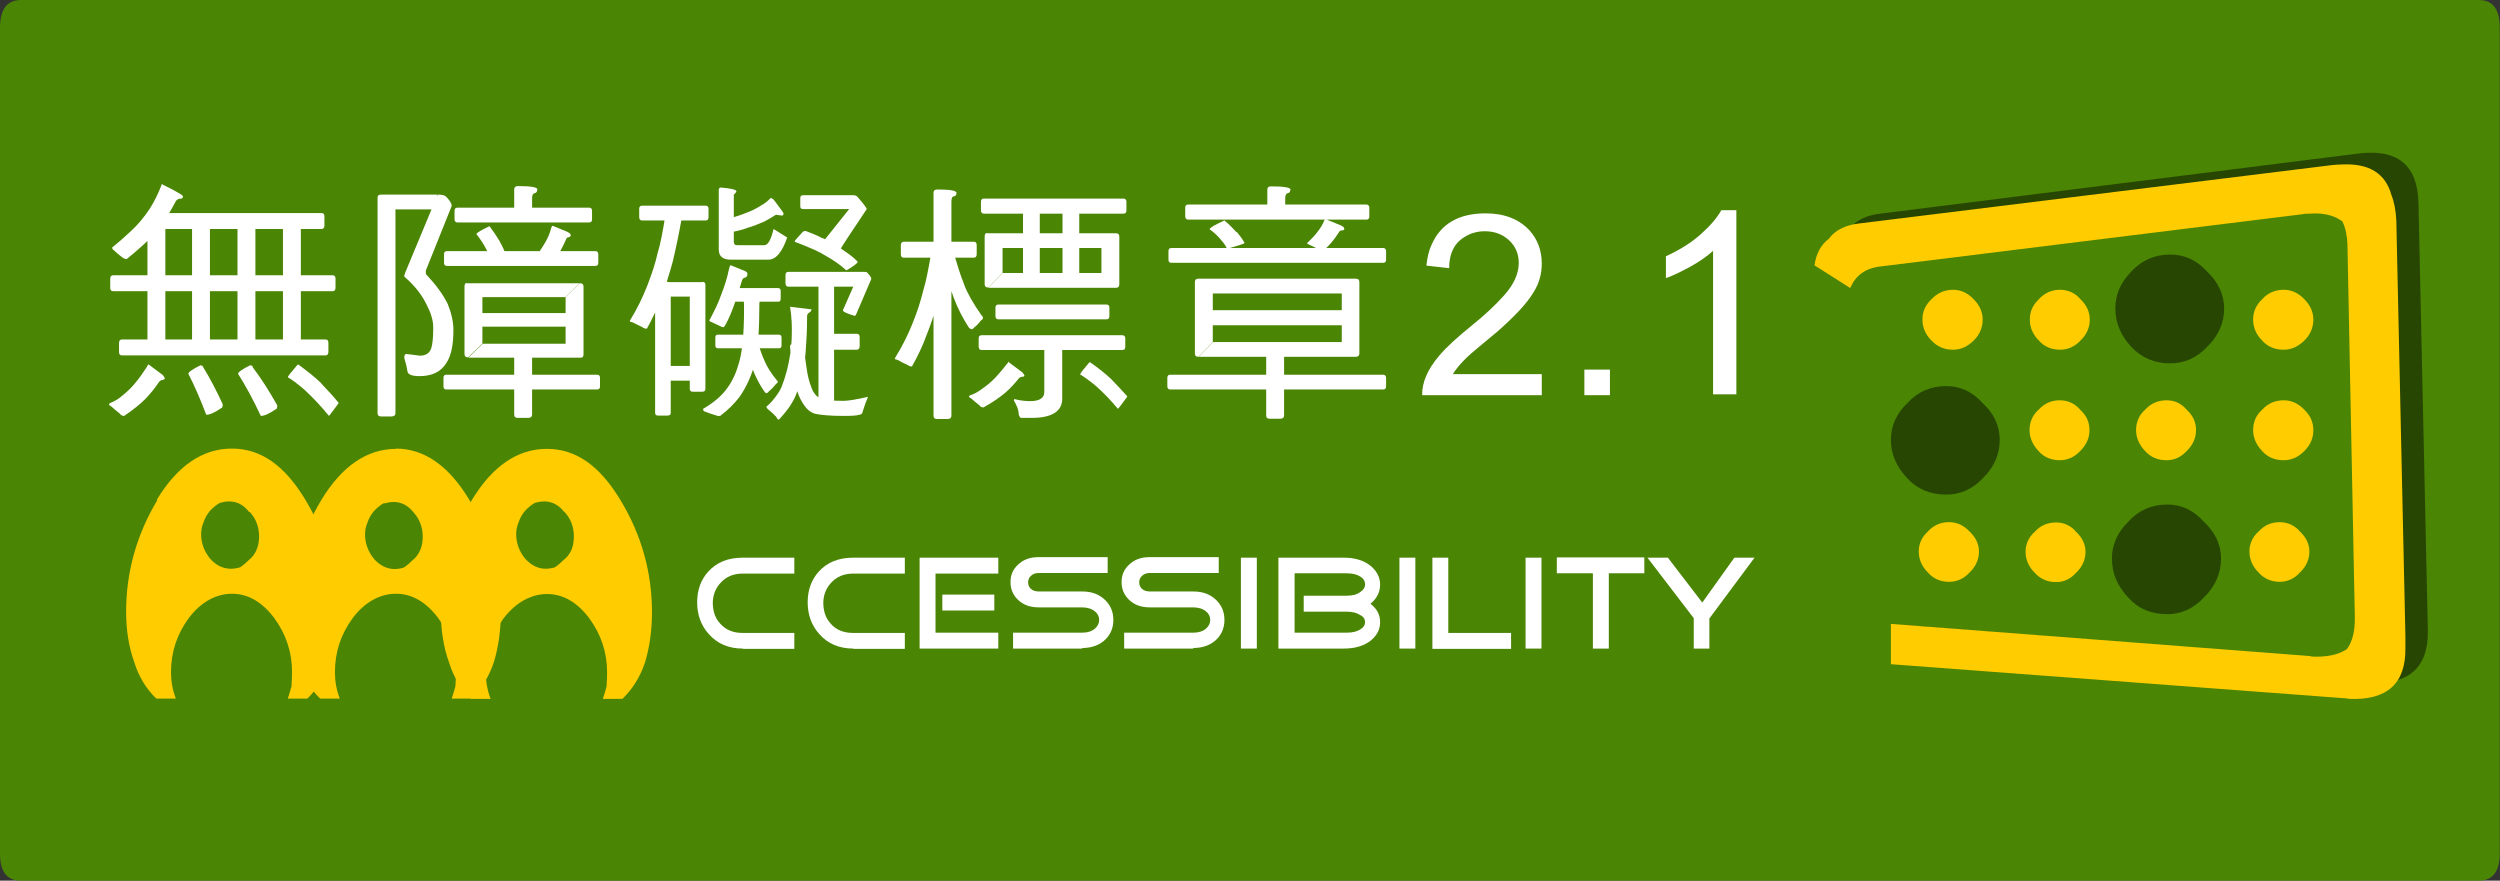
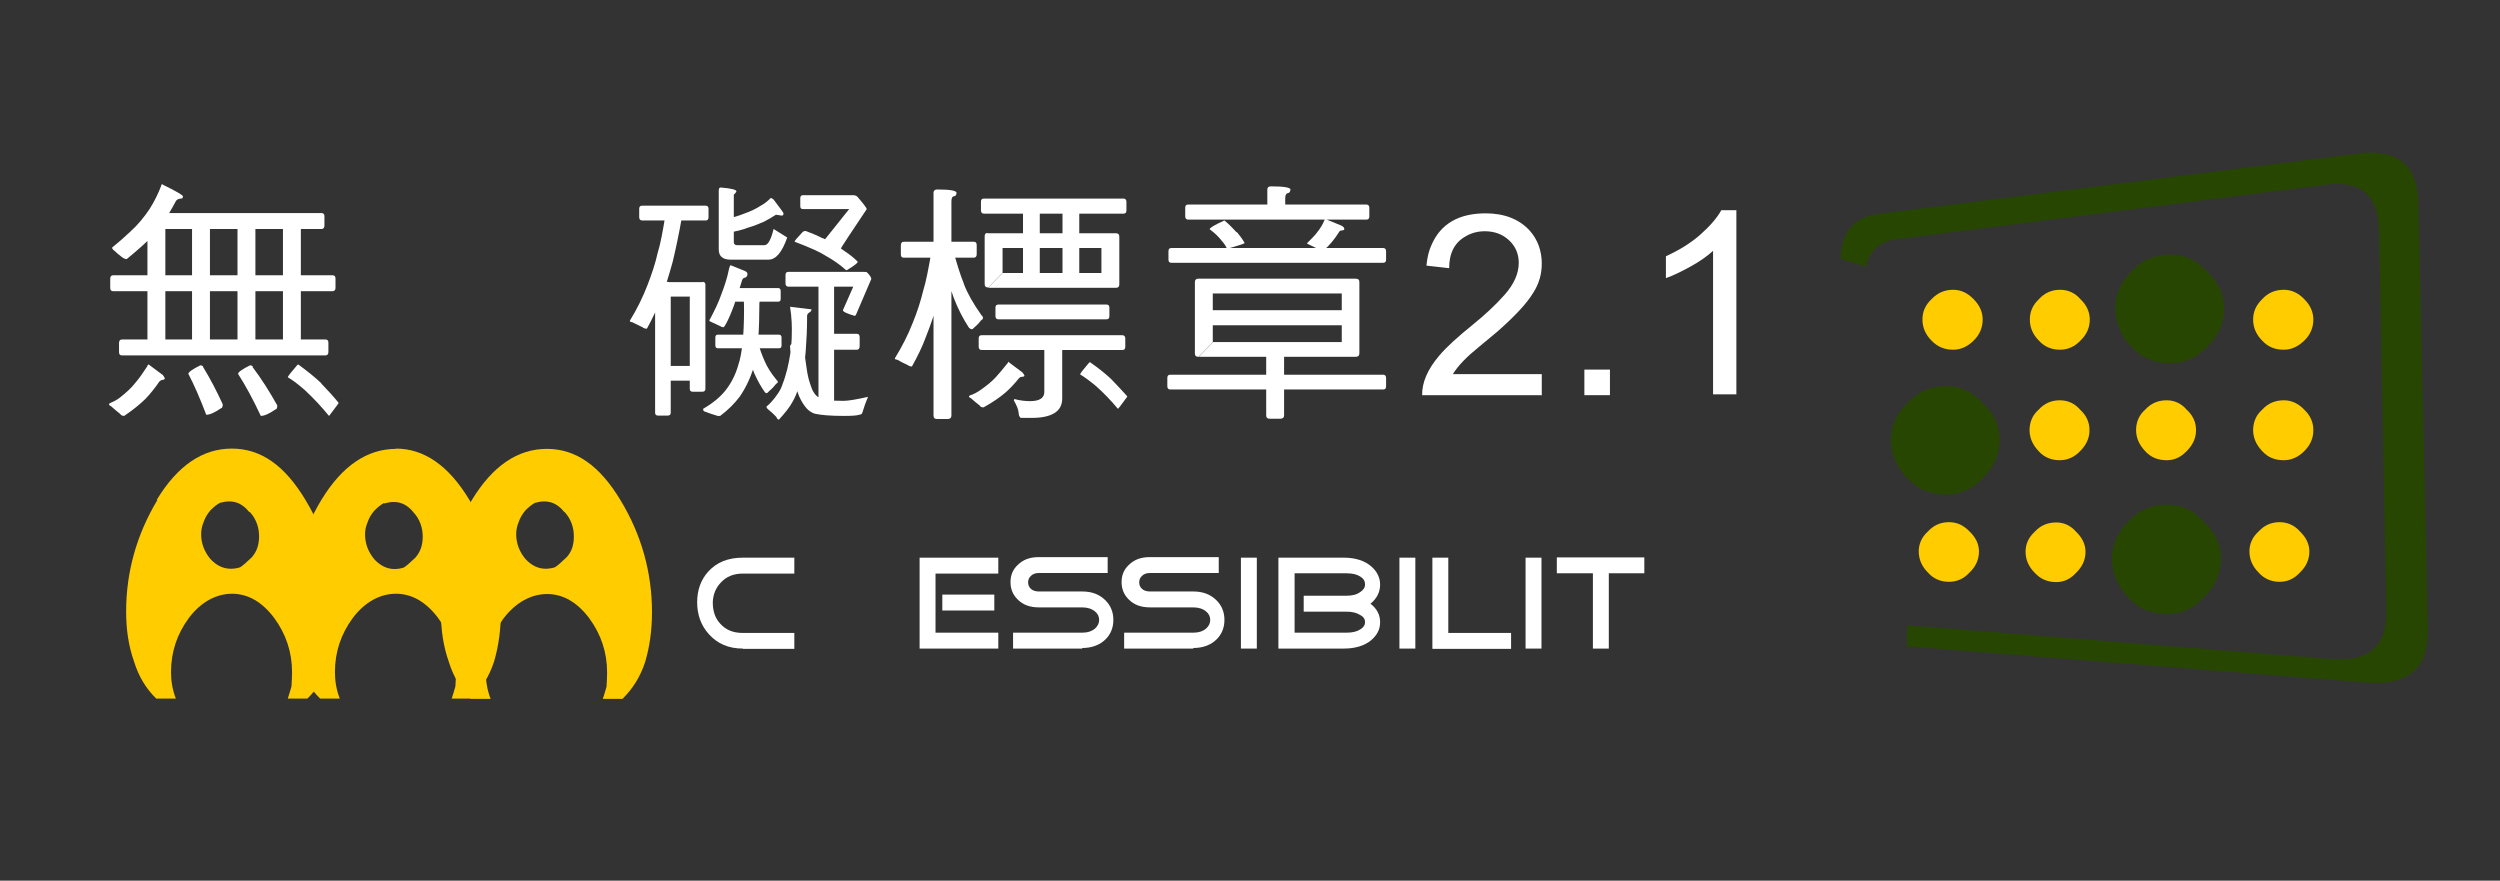
<svg xmlns="http://www.w3.org/2000/svg" id="_圖層_1" width="88" height="31" viewBox="0 0 88 31">
  <rect x="0" y="0" width="88" height="31" fill="#333333" stroke="none" />
-   <path d="M0,.98C0,.32.25,0,.74,0h86.51c.5,0,.74.32.74.98v29.06c0,.64-.25.96-.74.96H.74c-.5,0-.74-.32-.74-.96V.98Z" style="fill:#4a8504; fill-rule:evenodd;" />
  <path d="M19.86,18.02c-.2-.25-.43-.37-.7-.37-.11,0-.22.02-.33.05-.11.06-.22.15-.33.26-.11.13-.19.26-.24.41-.06.14-.09.28-.09.43,0,.31.1.6.32.87.21.23.45.35.72.35.11,0,.22-.02.32-.05.1-.06.23-.18.41-.35.18-.19.26-.43.26-.74s-.1-.61-.32-.85h0ZM15.51,21.53c0-1.4.37-2.71,1.1-3.93.73-1.2,1.61-1.8,2.64-1.8s1.87.6,2.6,1.82c.73,1.21,1.1,2.53,1.1,3.93,0,.63-.08,1.21-.24,1.75-.17.52-.44.95-.8,1.3h-.69c.05-.15.09-.29.13-.43.01-.16.02-.33.02-.5,0-.7-.21-1.34-.63-1.91-.43-.57-.93-.85-1.48-.85s-1.09.28-1.53.85c-.42.57-.63,1.2-.63,1.91,0,.31.05.62.17.93h-.69c-.36-.35-.62-.78-.78-1.3-.19-.53-.28-1.12-.28-1.76h0Z" style="fill:#fc0; fill-rule:evenodd;" />
  <path d="M26.15,22.83c-.5,0-.9-.17-1.2-.51-.28-.31-.41-.69-.41-1.12s.13-.79.39-1.08c.3-.33.7-.49,1.22-.49h1.81v.56h-1.81c-.32,0-.58.1-.78.32-.18.19-.27.42-.28.69,0,.29.07.54.25.74.2.23.46.34.81.34h1.81v.56h-1.81Z" style="fill:#fff;" />
-   <path d="M30.04,22.83c-.5,0-.9-.17-1.2-.51-.28-.31-.41-.69-.41-1.12s.13-.79.39-1.08c.3-.33.7-.49,1.22-.49h1.81v.56h-1.81c-.32,0-.58.1-.78.32-.18.19-.27.42-.28.69,0,.29.07.54.25.74.19.23.46.34.81.34h1.81v.56h-1.81Z" style="fill:#fff;" />
  <path d="M32.93,22.27h2.21v.56h-2.77v-3.2h2.77v.56h-2.21v2.09h0ZM35,20.93v.56h-1.83v-.56h1.83Z" style="fill:#fff;" />
  <path d="M38.1,22.83h-2.44v-.56h2.44c.19,0,.33-.05.44-.14.1-.09.15-.19.15-.31s-.05-.22-.15-.3c-.11-.09-.26-.14-.45-.14h-1.52c-.32,0-.56-.09-.75-.28-.17-.17-.25-.37-.25-.61s.08-.44.25-.6c.19-.19.43-.28.75-.28h2.42v.56h-2.42c-.12,0-.21.03-.28.1-.07.06-.1.14-.1.23s.03.16.09.22c.07.07.17.1.29.1h1.52c.34,0,.61.1.82.31.19.19.28.42.28.69s-.09.5-.27.68c-.2.2-.48.31-.83.31Z" style="fill:#fff;" />
  <path d="M42.01,22.83h-2.44v-.56h2.44c.19,0,.33-.05.44-.14.1-.09.15-.19.15-.31s-.05-.22-.15-.3c-.11-.09-.26-.14-.45-.14h-1.52c-.32,0-.56-.09-.75-.28-.17-.17-.25-.37-.25-.61s.08-.44.25-.6c.19-.19.43-.28.75-.28h2.42v.56h-2.42c-.12,0-.21.03-.28.1-.07.06-.1.14-.1.23s.03.16.09.22c.07.07.17.1.29.1h1.52c.34,0,.61.1.82.31.19.19.28.42.28.69s-.09.5-.27.68c-.2.2-.48.31-.83.31Z" style="fill:#fff;" />
  <path d="M43.68,22.83v-3.2h.56v3.2h-.56Z" style="fill:#fff;" />
  <path d="M48.24,21.25c.23.18.34.39.34.65s-.11.46-.32.64c-.23.19-.56.29-.96.29h-2.3v-3.2h2.3c.4,0,.72.1.96.3.21.18.32.4.32.65s-.11.49-.34.67h0ZM47.4,22.27c.21,0,.37-.04.49-.12.11-.07.16-.15.16-.25s-.05-.19-.17-.25c-.12-.08-.28-.12-.49-.12h-1.5v-.56h1.5c.21,0,.37-.04.49-.13.11-.07.17-.16.17-.27s-.05-.2-.16-.27c-.12-.08-.28-.12-.49-.12h-1.83v2.09s1.83,0,1.83,0Z" style="fill:#fff;" />
  <path d="M49.26,22.83v-3.2h.56v3.2h-.56Z" style="fill:#fff;" />
  <path d="M50.42,22.83v-3.2h.56v2.65h2.21v.56h-2.76Z" style="fill:#fff;" />
  <path d="M53.7,22.83v-3.2h.56v3.2h-.56Z" style="fill:#fff;" />
  <path d="M56.63,20.18v2.65h-.56v-2.65h-1.27v-.56h3.08v.56s-1.26,0-1.26,0Z" style="fill:#fff;" />
-   <path d="M60.18,22.83h-.56v-1.07l-1.63-2.13h.72l1.21,1.58,1.13-1.58h.71l-1.59,2.14v1.06h0Z" style="fill:#fff;" />
  <path d="M13.93,15.79c1,0,1.87.6,2.6,1.82s1.1,2.53,1.1,3.93c0,.63-.08,1.21-.24,1.75-.17.52-.44.95-.8,1.3h-.69c.05-.15.09-.29.13-.43.01-.16.02-.33.02-.5,0-.7-.21-1.34-.63-1.91-.43-.57-.93-.85-1.48-.85s-1.09.28-1.52.85c-.42.57-.63,1.2-.63,1.91,0,.31.05.62.17.93h-.69c-.36-.35-.62-.78-.78-1.3-.19-.53-.28-1.12-.28-1.76,0-1.4.37-2.71,1.1-3.93.73-1.2,1.61-1.8,2.64-1.8ZM13.51,17.71c-.11.06-.22.15-.33.26-.11.13-.19.26-.24.41-.06.14-.09.28-.09.43,0,.31.1.6.32.87.21.23.45.35.72.35.11,0,.22-.02.32-.05.1-.06.23-.18.41-.35.17-.19.26-.43.26-.74s-.1-.61-.32-.85c-.2-.25-.43-.37-.7-.37-.11,0-.22.02-.33.05h0Z" style="fill:#fc0; fill-rule:evenodd;" />
  <path d="M5.52,17.59c.73-1.2,1.61-1.8,2.64-1.8s1.87.6,2.6,1.82,1.1,2.53,1.1,3.93c0,.63-.08,1.21-.24,1.75-.17.52-.44.95-.8,1.3h-.69c.05-.15.09-.29.13-.43.01-.16.02-.33.02-.5,0-.7-.21-1.34-.63-1.91-.43-.57-.93-.85-1.48-.85s-1.09.28-1.52.85c-.42.57-.63,1.2-.63,1.91,0,.31.05.62.17.93h-.69c-.36-.35-.62-.78-.78-1.3-.19-.53-.28-1.12-.28-1.76,0-1.4.37-2.71,1.1-3.93ZM8.77,18.02c-.2-.25-.43-.37-.7-.37-.11,0-.22.02-.33.05-.11.06-.22.15-.33.26-.11.13-.19.26-.24.41-.06.14-.09.28-.09.43,0,.31.1.6.32.87.21.23.45.35.73.35.11,0,.22-.02.32-.05.1-.06.23-.18.41-.35.17-.19.26-.43.26-.74s-.1-.61-.32-.85h0Z" style="fill:#fc0; fill-rule:evenodd;" />
  <path d="M66.83,8.41c-.63.06-1.02.39-1.15.98l-.89-.28c.01-.57.18-.98.5-1.25.21-.17.48-.28.82-.33l16.86-2.12c1.41-.19,2.13.39,2.16,1.73l.33,15.04c.03,1.34-.69,1.95-2.13,1.85l-16.21-1.28c0-.26,0-.51.02-.74l14.96,1.19c1.29.09,1.92-.47,1.9-1.67l-.26-13.48c-.04-1.21-.68-1.73-1.93-1.54l-14.96,1.9h0Z" style="fill:#274602; fill-rule:evenodd;" />
-   <path d="M66.56,21.96l14.71,1.13s.05,0,.09.02c.53.03.95-.06,1.25-.26.2-.27.29-.65.28-1.13l-.26-13.11c-.01-.32-.07-.59-.17-.8-.02-.03-.05-.05-.09-.07-.26-.17-.61-.25-1.06-.22-.09,0-.17,0-.26.02l-14.86,1.84c-.53.06-.88.32-1.06.76l-1.26-.8c.06-.42.23-.73.5-.93.22-.3.57-.48,1.04-.54l16.69-2.06c.11-.01.22-.02.32-.02.97-.05,1.55.31,1.76,1.08.1.25.15.54.17.87l.32,14.63v.43c.02,1.26-.64,1.86-1.99,1.8-.04-.01-.08-.02-.13-.02l-15.99-1.2v-1.41h0Z" style="fill:#fc0; fill-rule:evenodd;" />
  <path d="M69.47,14.42c.21.2.32.44.32.72s-.1.52-.32.74c-.21.21-.45.32-.72.32-.3,0-.55-.1-.76-.32-.21-.22-.32-.47-.32-.74s.1-.53.32-.72c.21-.22.46-.33.76-.33.27,0,.51.11.72.33ZM69.47,11.99c-.21.21-.45.32-.72.32-.3,0-.55-.1-.76-.32-.21-.21-.32-.46-.32-.74s.1-.51.32-.72c.21-.22.46-.33.76-.33.27,0,.51.11.72.33.21.21.32.45.32.72s-.1.53-.32.74ZM73.56,11.25c0,.28-.11.53-.33.74-.2.21-.44.32-.72.32s-.55-.1-.74-.32c-.21-.21-.32-.46-.32-.74s.1-.51.32-.72c.2-.22.45-.33.74-.33s.53.11.72.33c.22.21.33.45.33.72ZM73.22,14.42c.22.2.33.44.33.72s-.11.52-.33.74c-.2.21-.44.32-.72.32s-.55-.1-.74-.32c-.21-.22-.32-.47-.32-.74s.1-.53.32-.72c.2-.22.45-.33.74-.33s.53.11.72.33ZM73.41,19.42c0,.28-.11.53-.33.74-.2.22-.43.33-.7.33-.31,0-.56-.11-.76-.33-.21-.21-.32-.46-.32-.74,0-.26.1-.5.32-.7.2-.22.45-.33.76-.33.27,0,.51.11.7.33.22.21.33.45.33.7ZM67.86,18.71c.2-.22.45-.33.74-.33s.52.11.73.33c.22.21.33.45.33.7,0,.28-.11.53-.33.74-.2.22-.44.33-.73.33s-.55-.11-.74-.33c-.21-.21-.32-.46-.32-.74,0-.26.1-.5.32-.7ZM77.31,11.25c0,.28-.11.53-.33.74-.2.21-.43.32-.7.32-.31,0-.56-.1-.76-.32-.21-.21-.32-.46-.32-.74s.1-.51.32-.72c.2-.22.45-.33.76-.33.27,0,.51.11.7.33.22.21.33.45.33.72ZM76.97,14.42c.22.2.33.44.33.72s-.11.52-.33.74c-.2.21-.43.32-.7.32-.31,0-.56-.1-.76-.32-.21-.22-.32-.47-.32-.74s.1-.53.32-.72c.2-.22.45-.33.76-.33.27,0,.51.11.7.33ZM80.39,14.09c.27,0,.51.11.72.33.21.2.32.44.32.72s-.1.52-.32.74c-.21.21-.45.32-.72.32-.31,0-.56-.1-.76-.32-.21-.22-.32-.47-.32-.74s.1-.53.32-.72c.2-.22.45-.33.76-.33ZM79.31,11.25c0-.27.1-.51.32-.72.2-.22.45-.33.76-.33.27,0,.51.11.72.33.21.21.32.45.32.72s-.1.53-.32.74-.45.32-.72.32c-.31,0-.56-.1-.76-.32-.21-.21-.32-.46-.32-.74ZM80.24,18.38c.28,0,.53.11.72.33.22.21.33.45.33.7,0,.28-.11.53-.33.74-.2.22-.44.33-.72.33s-.55-.11-.74-.33c-.21-.21-.32-.46-.32-.74,0-.26.1-.5.32-.7.2-.22.45-.33.74-.33ZM77.16,19.42c0,.28-.1.53-.32.74-.21.22-.45.33-.73.33-.31,0-.56-.11-.76-.33-.21-.21-.32-.46-.32-.74,0-.26.1-.5.32-.7.2-.22.45-.33.76-.33.27,0,.51.11.73.33.21.21.32.45.32.7Z" style="fill:#fc0; fill-rule:evenodd;" />
  <path d="M78.29,10.86c0,.51-.2.96-.6,1.35-.36.38-.79.58-1.3.58-.55,0-1-.19-1.37-.58-.37-.4-.56-.85-.56-1.35s.19-.92.56-1.3c.37-.4.83-.6,1.37-.6.51,0,.94.2,1.3.6.4.38.6.82.6,1.3Z" style="fill:#274602; fill-rule:evenodd;" />
  <path d="M69.79,16.84c-.36.38-.79.57-1.28.57-.56,0-1.02-.19-1.37-.57-.38-.4-.58-.85-.58-1.35s.19-.93.58-1.3c.36-.4.82-.6,1.37-.6.5,0,.92.2,1.28.6.4.37.6.8.6,1.3s-.2.96-.6,1.35Z" style="fill:#274602; fill-rule:evenodd;" />
  <path d="M76.29,17.76c.5,0,.92.2,1.28.6.41.38.61.82.61,1.3,0,.52-.2.98-.61,1.38-.36.38-.79.58-1.28.58-.56,0-1.02-.19-1.37-.58-.38-.4-.58-.85-.58-1.38,0-.48.19-.92.58-1.3.36-.4.82-.6,1.37-.6Z" style="fill:#274602; fill-rule:evenodd;" />
  <path d="M5.22,12.82l.51.38s.07.09.07.12c0,.02-.02.04-.06.05-.05,0-.1.03-.13.06-.15.22-.31.42-.48.6-.2.2-.45.4-.76.61-.07,0-.12-.03-.14-.07-.13-.1-.23-.19-.32-.27-.05-.02-.07-.04-.07-.06,0-.01,0-.03.03-.05.15-.06.27-.13.37-.21.2-.16.38-.32.52-.5.13-.15.27-.35.42-.58.01-.04.03-.06.04-.06h0ZM11.71,9.69c.07,0,.1.04.1.12v.32c0,.08-.04.12-.1.12H3.98c-.07,0-.1-.04-.1-.12v-.32c0-.08.04-.12.1-.12h7.73ZM5.71,6.49c.49.24.73.38.73.42,0,.05-.02.08-.06.08-.1,0-.16.04-.19.09-.3.57-.6,1-.89,1.29-.17.18-.45.43-.84.75-.06,0-.12-.03-.18-.08-.09-.07-.18-.14-.27-.23-.05-.03-.06-.06-.06-.1.21-.17.42-.35.62-.54.27-.24.5-.52.7-.82.17-.27.3-.54.4-.8.01-.05.03-.08.05-.08h0ZM11.46,11.95c.07,0,.1.04.1.12v.32c0,.08-.04.12-.1.12h-7.17c-.07,0-.1-.04-.1-.12v-.32c0-.08.04-.12.1-.12h7.17ZM5.19,7.78h.63v4.34c0,.08-.05.12-.14.12h-.36c-.09,0-.13-.04-.13-.12v-4.34h0ZM11.32,7.5c.07,0,.1.04.1.12v.32c0,.08-.04.12-.1.12h-5.74c-.07,0-.1-.04-.1-.12v-.32c0-.08.04-.12.1-.12h5.74ZM7.15,12.92c.25.41.48.85.69,1.31,0,.09-.02.14-.06.14-.22.15-.39.23-.52.23-.22-.58-.43-1.06-.63-1.44,0-.06.14-.16.42-.3.05,0,.09.02.1.05h0ZM6.76,7.78h.63v4.34c0,.08-.05.12-.14.12h-.36c-.09,0-.13-.04-.13-.12v-4.34h0ZM8.36,7.78h.63v4.34c0,.08-.05.12-.14.12h-.36c-.09,0-.13-.04-.13-.12v-4.34h0ZM8.89,12.92c.32.42.6.87.87,1.35,0,.09-.02.14-.06.14-.22.15-.39.23-.52.23-.28-.6-.55-1.09-.8-1.48,0-.06.14-.16.42-.3.05,0,.09.02.1.05h0ZM9.96,7.78h.63v4.34c0,.08-.05.12-.14.12h-.36c-.09,0-.13-.04-.13-.12v-4.34h0ZM11.3,13.49c.24.25.45.48.62.69,0,.01-.02.04-.05.08-.19.25-.28.38-.29.38-.26-.32-.54-.62-.84-.9-.25-.22-.45-.37-.61-.46,0-.03.1-.16.3-.39.03-.04.05-.06.07-.06.33.24.6.46.81.66h0Z" style="fill:#fff;" />
-   <path d="M13.42,6.85h.36c.09,0,.14.04.14.1v7.59c0,.08-.05.12-.14.12h-.36c-.09,0-.13-.04-.13-.12v-7.59c0-.07.05-.1.13-.1ZM15.38,6.85v.52h-1.65c-.08,0-.12-.04-.12-.1v-.32c0-.07.04-.1.12-.1,0,0,1.65,0,1.65,0ZM15.38,6.85c.16,0,.26.02.31.06.14.14.21.25.21.34l-.91,2.27s0,.07,0,.1c0,.02.01.05.04.07.32.34.56.67.73,1.01.13.32.2.63.2.92,0,.52-.08.91-.25,1.16-.19.31-.51.46-.94.46-.28,0-.42-.06-.43-.18-.02-.14-.06-.29-.11-.46,0-.09.02-.14.07-.14l.48.06c.21,0,.34-.09.4-.26.05-.17.07-.41.07-.73,0-.25-.08-.51-.23-.8-.16-.33-.4-.65-.73-.94-.04-.03-.06-.05-.06-.07,0-.02.01-.07.04-.14l1.14-2.74h0ZM20.96,8.84c.07,0,.1.04.1.11v.3c0,.07-.03.11-.1.11h-5.23c-.07,0-.1-.04-.1-.11v-.3c0-.07.03-.11.1-.11h5.23ZM21.02,13.19c.07,0,.1.04.1.11v.3c0,.07-.03.11-.1.11h-5.31c-.07,0-.1-.04-.1-.11v-.3c0-.07.03-.11.1-.11,0,0,5.31,0,5.31,0ZM20.74,7.31c.07,0,.1.04.1.11v.3c0,.07-.03.11-.1.11h-4.64c-.06,0-.1-.04-.1-.11v-.3c0-.07.03-.11.1-.11h4.64ZM16.44,9.97h3.96l-.5.49h-2.92v1.63l-.5.49c-.09,0-.13-.04-.13-.12v-2.38c0-.08.03-.12.09-.12h0ZM19.91,10.46l.5-.49c.09,0,.13.04.13.12v2.38c0,.08-.03.12-.09.12h-3.96l.5-.49h2.92v-1.63h0ZM20.13,11.02c.06,0,.09.04.09.1v.28c0,.07-.03.1-.09.1h-3.37c-.06,0-.09-.04-.09-.1v-.28c0-.07.03-.1.09-.1h3.37ZM17.59,8.5c.09.15.16.32.23.49,0,.02-.19.09-.55.19-.03-.11-.08-.24-.15-.4-.09-.18-.21-.36-.35-.54,0-.04.15-.13.46-.28.15.2.27.38.37.55h0ZM18.91,6.67c0,.08-.03.12-.09.13s-.09.07-.09.18v.47c0,.08-.05.12-.14.12h-.36c-.09,0-.13-.04-.13-.12v-.79c0-.07.05-.11.13-.11.46,0,.69.04.69.12h0ZM18.1,12.34h.63v2.25c0,.08-.05.12-.14.12h-.36c-.09,0-.13-.04-.13-.12v-2.25h0ZM19.46,7.95l.51.21c.08.04.12.08.12.12,0,.03-.02.05-.06.07-.05,0-.09.02-.1.07-.15.33-.29.59-.44.77-.03.04-.06.05-.08.05-.04,0-.08-.02-.14-.05-.11-.05-.22-.11-.32-.15-.05-.02-.07-.03-.07-.04,0,0,0-.02.03-.04.13-.17.22-.32.29-.44.09-.16.16-.32.2-.49.02-.05.03-.08.05-.08h0Z" style="fill:#fff;" />
  <path d="M23.47,7.46l.53.2c-.1.57-.21,1.09-.32,1.55-.13.47-.26.9-.41,1.27-.14.39-.31.75-.5,1.09-.07,0-.12-.02-.15-.05-.13-.06-.25-.12-.37-.18-.05,0-.08-.02-.08-.05.26-.42.46-.84.62-1.25.15-.39.28-.77.36-1.14.09-.28.18-.74.28-1.38,0-.04,0-.05.03-.05h0ZM24.84,7.24c.07,0,.1.04.1.11v.3c0,.07-.03.11-.1.11h-2.24c-.06,0-.1-.04-.1-.11v-.3c0-.07.03-.11.1-.11h2.24ZM23.17,9.92h.32c.08,0,.12.04.12.1v4.51c0,.07-.04.1-.12.1h-.32c-.08,0-.11-.04-.11-.1v-4.51c0-.07.04-.1.11-.1ZM24.72,9.92c.08,0,.11.04.11.1v3.67c0,.07-.04.1-.12.1h-.32c-.08,0-.11-.04-.11-.1v-3.25h-.84c-.06,0-.1-.04-.1-.1v-.31c0-.07.03-.1.1-.1h1.29ZM24.49,12.88c.06,0,.1.04.1.11v.3c0,.07-.03.11-.1.11h-1.06c-.06,0-.1-.04-.1-.11v-.3c0-.07.03-.11.1-.11h1.06ZM26.83,10.31c.07.02.1.05.1.09,0,.05-.02.09-.06.11-.09.03-.14.08-.14.17,0,.93-.05,1.61-.14,2.04-.12.47-.31.89-.55,1.24-.19.25-.41.47-.69.68h-.09c-.16-.05-.32-.1-.47-.16-.03-.01-.04-.05-.04-.09.33-.19.6-.41.79-.65s.35-.54.45-.9c.13-.38.2-1.03.2-1.94,0-.1,0-.29-.02-.56,0-.05.03-.08.1-.08l.55.06h0ZM25.73,9.34l.47.19c.08.03.11.07.11.11,0,.06-.02.1-.07.13-.07,0-.11.05-.13.13-.19.65-.37,1.16-.56,1.51-.04.07-.07.11-.09.11-.03,0-.08-.02-.13-.05-.11-.05-.21-.1-.3-.14-.05-.02-.06-.03-.06-.04s0-.04.03-.07c.17-.32.3-.6.38-.83.12-.31.22-.61.28-.92.02-.09.05-.14.07-.14h0ZM27.42,11.78c.06,0,.09.04.09.1v.28c0,.07-.03.1-.09.1h-2.15c-.06,0-.09-.04-.09-.1v-.28c0-.07.03-.1.09-.1,0,0,2.15,0,2.15,0ZM25.93,6.72s-.03.08-.1.13v1.67c0,.07.04.11.11.11h.97c.12,0,.23-.19.32-.57l.48.3c-.18.52-.4.78-.66.78h-1.33c-.28,0-.42-.12-.42-.36v-2.08c0-.06.02-.1.07-.1.37.03.55.08.55.13h0ZM27.16,6.98s.06.02.09.07c.22.29.33.44.33.46,0,.05-.02.08-.06.08l-.19-.03h-.02c-.12.08-.26.16-.41.24-.18.08-.38.16-.59.22-.17.07-.39.12-.66.17l-.16-.47c.27-.05.51-.12.73-.21.2-.07.39-.16.56-.27.13-.07.24-.16.35-.27h.02,0ZM27.39,10.14c.06,0,.09.04.09.1v.28c0,.07-.03.1-.09.1h-1.63c-.06,0-.09-.04-.09-.1v-.28c0-.07.03-.1.09-.1h1.63ZM26.92,12.72c.08.19.22.42.42.66.02.02.04.04.04.06,0,.02-.02.05-.06.07-.06.08-.14.17-.25.26-.04.05-.07.07-.09.07-.01,0-.04-.01-.06-.04-.14-.19-.26-.42-.37-.66-.1-.26-.2-.56-.3-.92l.41-.23c.09.32.18.56.26.73h0ZM27.82,10.8l.75.09s-.02.07-.05.09c-.08.04-.11.09-.11.14,0,.48-.02.84-.04,1.09-.01.24-.04.49-.09.74-.04.23-.09.45-.16.65-.06.21-.13.39-.22.54-.1.19-.27.4-.48.63-.04,0-.07-.03-.09-.09-.08-.09-.18-.18-.28-.26-.05-.04-.07-.07-.07-.11.05-.04.11-.09.18-.17.08-.09.15-.18.21-.27.08-.11.14-.23.18-.36.06-.15.11-.32.16-.51.04-.17.08-.36.11-.56.03-.23.05-.45.05-.66.01-.28,0-.6-.06-.99h.01ZM30.4,9.57l-.14.52h-2.51c-.06,0-.1-.04-.1-.11v-.3c0-.07.03-.11.1-.11h2.65ZM28.18,12.09c.08,0,.12.03.13.1.01.3.05.57.09.82.03.2.07.37.12.51.04.13.08.23.13.3.05.08.11.14.19.18.06.04.12.07.19.08.16.02.38.03.66.03.17,0,.46-.05.86-.14,0,.01-.01.05-.04.11-.06.14-.1.28-.15.43-.01.05-.05.09-.12.09-.08.03-.26.04-.55.04-.46,0-.8-.03-1.02-.08-.11-.04-.2-.1-.28-.19-.09-.1-.18-.24-.26-.42-.06-.15-.12-.34-.17-.57-.07-.28-.12-.67-.15-1.18,0-.06.04-.1.1-.1h.28ZM28.96,8.38c.29.14.55.29.77.46.17.11.32.23.44.35.01.01.02.02.02.03,0,.04-.13.14-.38.29-.02,0-.04,0-.05-.02-.2-.18-.42-.33-.65-.46-.14-.09-.29-.17-.45-.24-.2-.09-.42-.18-.66-.27-.02,0-.03-.02-.03-.02,0-.02.09-.13.28-.33.03-.03.07-.04.11-.04.19.07.39.15.6.26h0ZM30.03,6.87c.08,0,.14.03.18.09l-.09.4h-1.85c-.07,0-.1-.03-.1-.1v-.29c0-.06.03-.1.1-.1h1.76,0ZM28.8,9.83h.56v4.42c0,.07-.04.1-.12.1h-.32c-.08,0-.11-.04-.11-.1,0,0,0-4.42,0-4.42ZM30.21,6.96c.2.23.3.37.3.4-.53.79-.87,1.3-1,1.53-.02.05-.05.07-.07.07-.05,0-.09-.02-.14-.06-.1-.08-.2-.17-.3-.26-.05-.02-.06-.05-.06-.09,0,0,1.27-1.59,1.27-1.59ZM30.16,11.75c.07,0,.1.04.1.12v.32c0,.08-.04.12-.1.12h-.97c-.07,0-.1-.04-.1-.12v-.32c0-.08.04-.12.1-.12h.97ZM30.26,9.57h.14c.07,0,.11,0,.13.03.09.09.14.17.14.22l-.54,1.26s-.03.04-.04.04c-.28-.08-.42-.15-.42-.2,0,0,.59-1.34.59-1.34Z" style="fill:#fff;" />
  <path d="M32.82,8.79l.53.2c-.1.57-.21,1.09-.32,1.55-.13.48-.27.9-.42,1.27-.14.39-.32.75-.51,1.09-.06,0-.11-.02-.15-.05-.13-.06-.25-.12-.37-.19-.05,0-.08-.01-.08-.05.26-.42.47-.84.63-1.25.16-.39.28-.77.37-1.14.09-.28.18-.74.29-1.38,0-.04,0-.05.03-.05h0ZM34.28,8.51c.07,0,.1.04.1.12v.32c0,.08-.04.12-.1.12h-2.47c-.07,0-.1-.04-.1-.12v-.32c0-.08.04-.12.1-.12h2.47ZM33.67,6.78c0,.08-.03.12-.09.13-.06,0-.09.07-.09.18v7.54c0,.08-.05.12-.14.12h-.36c-.09,0-.13-.04-.13-.12v-7.85c0-.07.05-.11.13-.11.46,0,.68.04.68.12ZM33.93,10c.12.32.33.69.62,1.1.04.03.05.06.05.1,0,.02-.02.05-.06.07-.06.08-.14.17-.25.26-.04.05-.07.06-.09.06s-.05-.02-.09-.05c-.21-.32-.39-.67-.54-1.06-.15-.42-.3-.91-.44-1.47l.41-.24c.14.52.27.93.39,1.22h0ZM35.51,12.75l.48.36s.07.09.07.11c0,.02-.02.04-.06.04-.05,0-.1.02-.13.05-.15.19-.31.36-.48.51-.2.17-.46.35-.77.52-.07,0-.11-.02-.14-.07-.12-.09-.22-.18-.3-.25-.05-.02-.07-.04-.07-.06,0-.01,0-.03.03-.04.15-.05.27-.12.37-.19.2-.14.38-.28.53-.44.13-.14.27-.31.43-.51.01-.03.03-.05.04-.05h0ZM39.51,11.8c.06,0,.1.04.1.11v.3c0,.07-.03.11-.1.11h-4.96c-.06,0-.1-.04-.1-.11v-.3c0-.07.03-.11.1-.11h4.96ZM39.55,6.99c.06,0,.1.04.1.11v.31c0,.07-.03.11-.1.11h-4.92c-.06,0-.1-.04-.1-.11v-.31c0-.07.03-.11.1-.11h4.92ZM34.76,8.21h4.51l-.5.52h-3.48v.87l-.5.52c-.09,0-.13-.04-.13-.12v-1.68c0-.08.03-.12.1-.12h0ZM38.77,8.73l.5-.52c.09,0,.13.04.13.12v1.68c0,.08-.04.12-.11.12h-4.5l.5-.52h3.48v-.87h0ZM38.95,10.72c.07,0,.1.04.1.11v.3c0,.07-.03.11-.1.11h-3.81c-.06,0-.1-.04-.1-.11v-.3c0-.07.03-.11.1-.11h3.81ZM36.76,12.06h.63v1.97c0,.45-.36.68-1.08.68h-.38s-.07-.05-.07-.15c-.01-.14-.07-.29-.17-.46,0-.04,0-.05.03-.05.19.05.37.07.54.07.33,0,.5-.11.5-.32v-1.71h0ZM36.01,7.26h.59v2.5c0,.07-.05.11-.13.11h-.34c-.08,0-.12-.04-.12-.11v-2.5h0ZM37.4,7.26h.59v2.5c0,.07-.05.11-.13.11h-.34c-.08,0-.12-.04-.12-.11v-2.5h0ZM39.11,13.34c.22.23.41.43.57.61,0,0-.01.04-.05.08-.17.24-.27.36-.28.36-.24-.29-.5-.56-.77-.8-.23-.19-.42-.33-.56-.41,0-.03.09-.15.28-.37.03-.04.05-.06.07-.06.3.21.55.41.74.59h0Z" style="fill:#fff;" />
  <path d="M48.69,13.19c.06,0,.1.04.1.11v.3c0,.07-.03.11-.1.11h-7.5c-.06,0-.1-.04-.1-.11v-.3c0-.07.03-.11.1-.11h7.5ZM48.69,8.73c.06,0,.1.04.1.11v.3c0,.07-.03.11-.1.11h-7.46c-.07,0-.1-.04-.1-.11v-.3c0-.07.03-.11.1-.11h7.46ZM48.1,7.2c.06,0,.1.04.1.11v.31c0,.07-.03.11-.1.11h-6.28c-.06,0-.1-.04-.1-.11v-.31c0-.07.03-.11.1-.11,0,0,6.28,0,6.28,0ZM42.19,9.81h5.53l-.5.52h-4.53v1.71l-.5.52c-.09,0-.13-.04-.13-.12v-2.51c0-.08.04-.12.12-.12h0ZM47.22,10.33l.5-.52c.09,0,.13.04.13.12v2.51c0,.08-.05.12-.13.12h-5.52l.5-.52h4.53v-1.71h0ZM47.43,10.92c.06,0,.1.04.1.11v.31c0,.07-.03.11-.1.11h-4.95c-.06,0-.1-.04-.1-.11v-.31c0-.07.03-.11.1-.11h4.95ZM43.54,8.17c.1.12.19.24.27.38,0,.03-.21.09-.62.21-.03-.08-.09-.18-.19-.29-.1-.13-.24-.27-.42-.4,0-.05.17-.15.52-.31.18.15.32.3.43.42h0ZM44.57,12.3h.63v2.32c0,.08-.05.12-.14.12h-.36c-.09,0-.13-.04-.13-.12v-2.32h0ZM45.42,6.67c0,.08-.03.12-.09.13s-.09.07-.09.18v.37c0,.08-.05.12-.14.12h-.36c-.09,0-.13-.04-.13-.12v-.68c0-.07.04-.11.13-.11.46,0,.69.04.69.12h0ZM46.65,7.71l.54.22c.09.04.13.08.13.13,0,.03-.02.04-.07.05-.06,0-.1.02-.11.05-.17.27-.34.47-.5.61-.04.03-.07.05-.09.05-.04,0-.09-.02-.14-.05-.12-.06-.23-.11-.33-.16-.05-.02-.07-.03-.07-.05,0,0,0-.01.03-.03.14-.14.26-.26.33-.36.11-.14.19-.27.24-.4.02-.04.04-.06.05-.06h0Z" style="fill:#fff;" />
  <path d="M54.28,13.91h-4.22c-.01-.44.19-.91.6-1.39.25-.3.65-.66,1.18-1.09.42-.34.79-.68,1.11-1.04.34-.38.51-.76.51-1.14,0-.32-.12-.59-.35-.8-.23-.21-.51-.31-.85-.31-.24,0-.47.06-.67.18-.38.21-.58.58-.58,1.12l-.8-.09c.03-.3.09-.54.18-.73.32-.74.96-1.11,1.9-1.11.66,0,1.17.2,1.54.59.3.33.44.73.44,1.18,0,.36-.09.69-.29,1.01-.24.4-.67.85-1.27,1.38l-.65.54c-.42.34-.73.65-.92.96h3.13v.76h0Z" style="fill:#fff;" />
  <path d="M56.67,13.91h-.9v-.9h.9v.9Z" style="fill:#fff;" />
  <path d="M61.13,13.88h-.83v-5.05c-.2.18-.46.37-.79.55s-.61.32-.87.41v-.77c.46-.21.87-.46,1.21-.76s.59-.59.74-.86h.53v6.49h0Z" style="fill:#fff;" />
</svg>